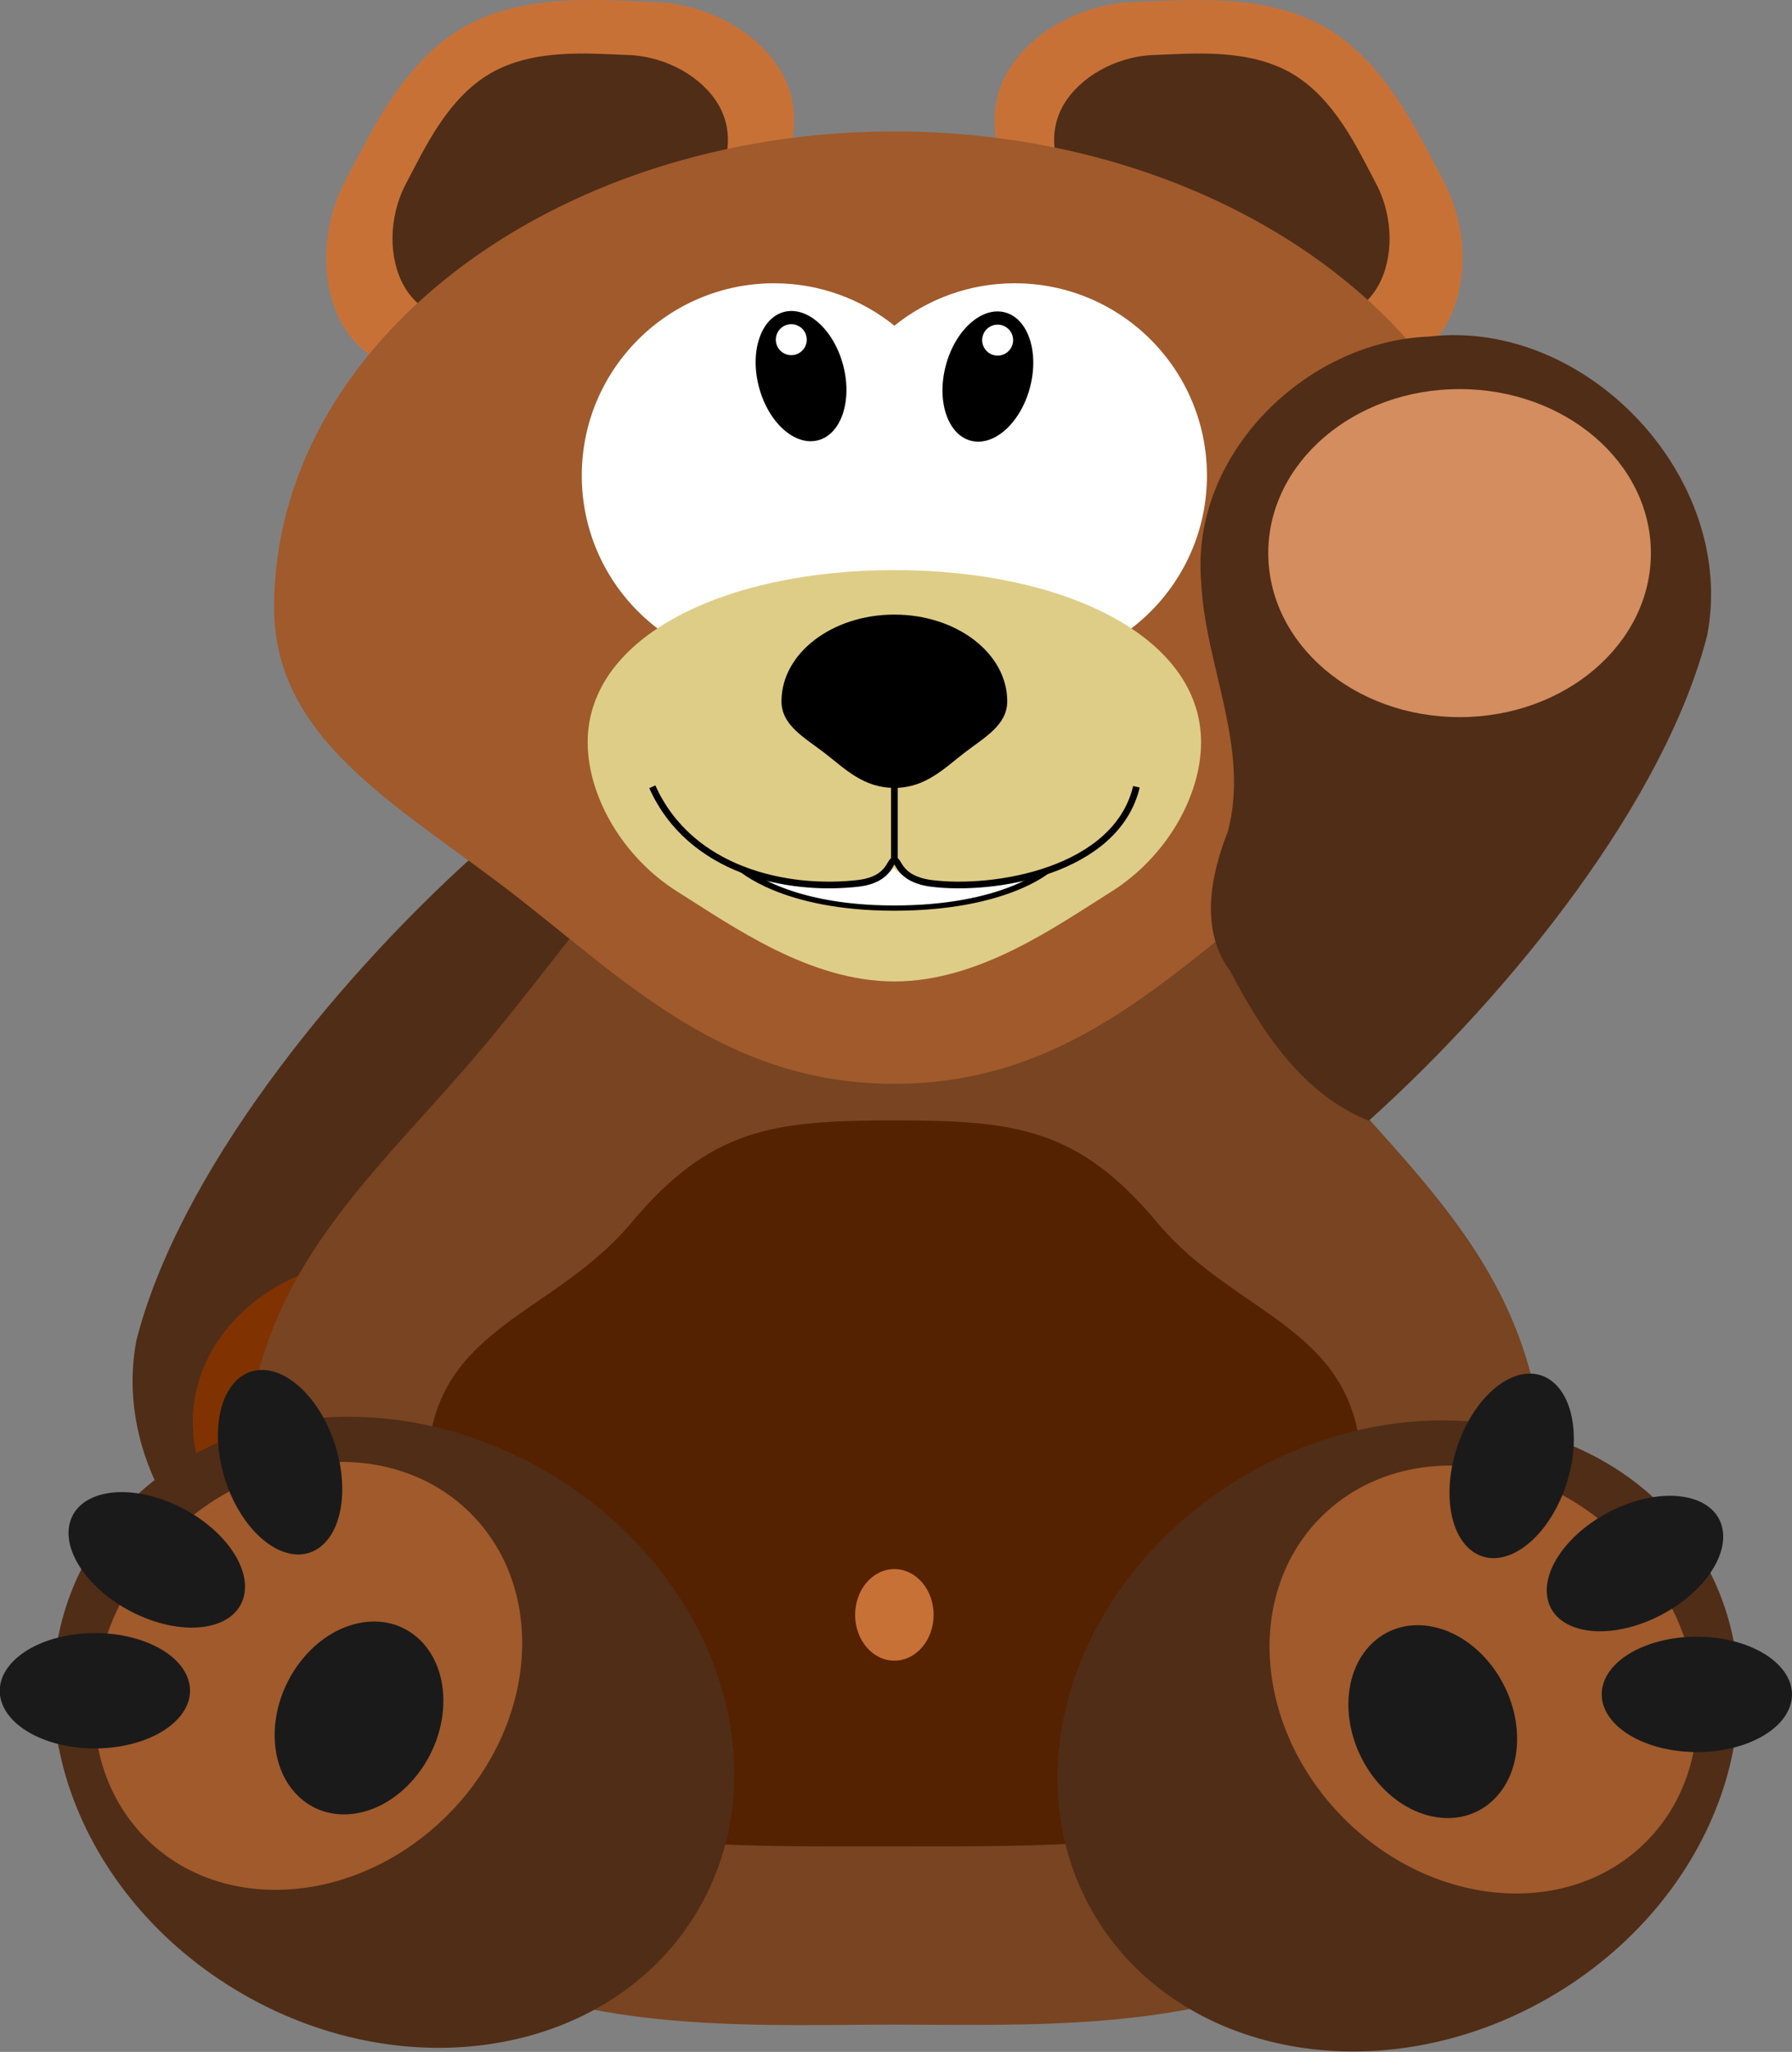
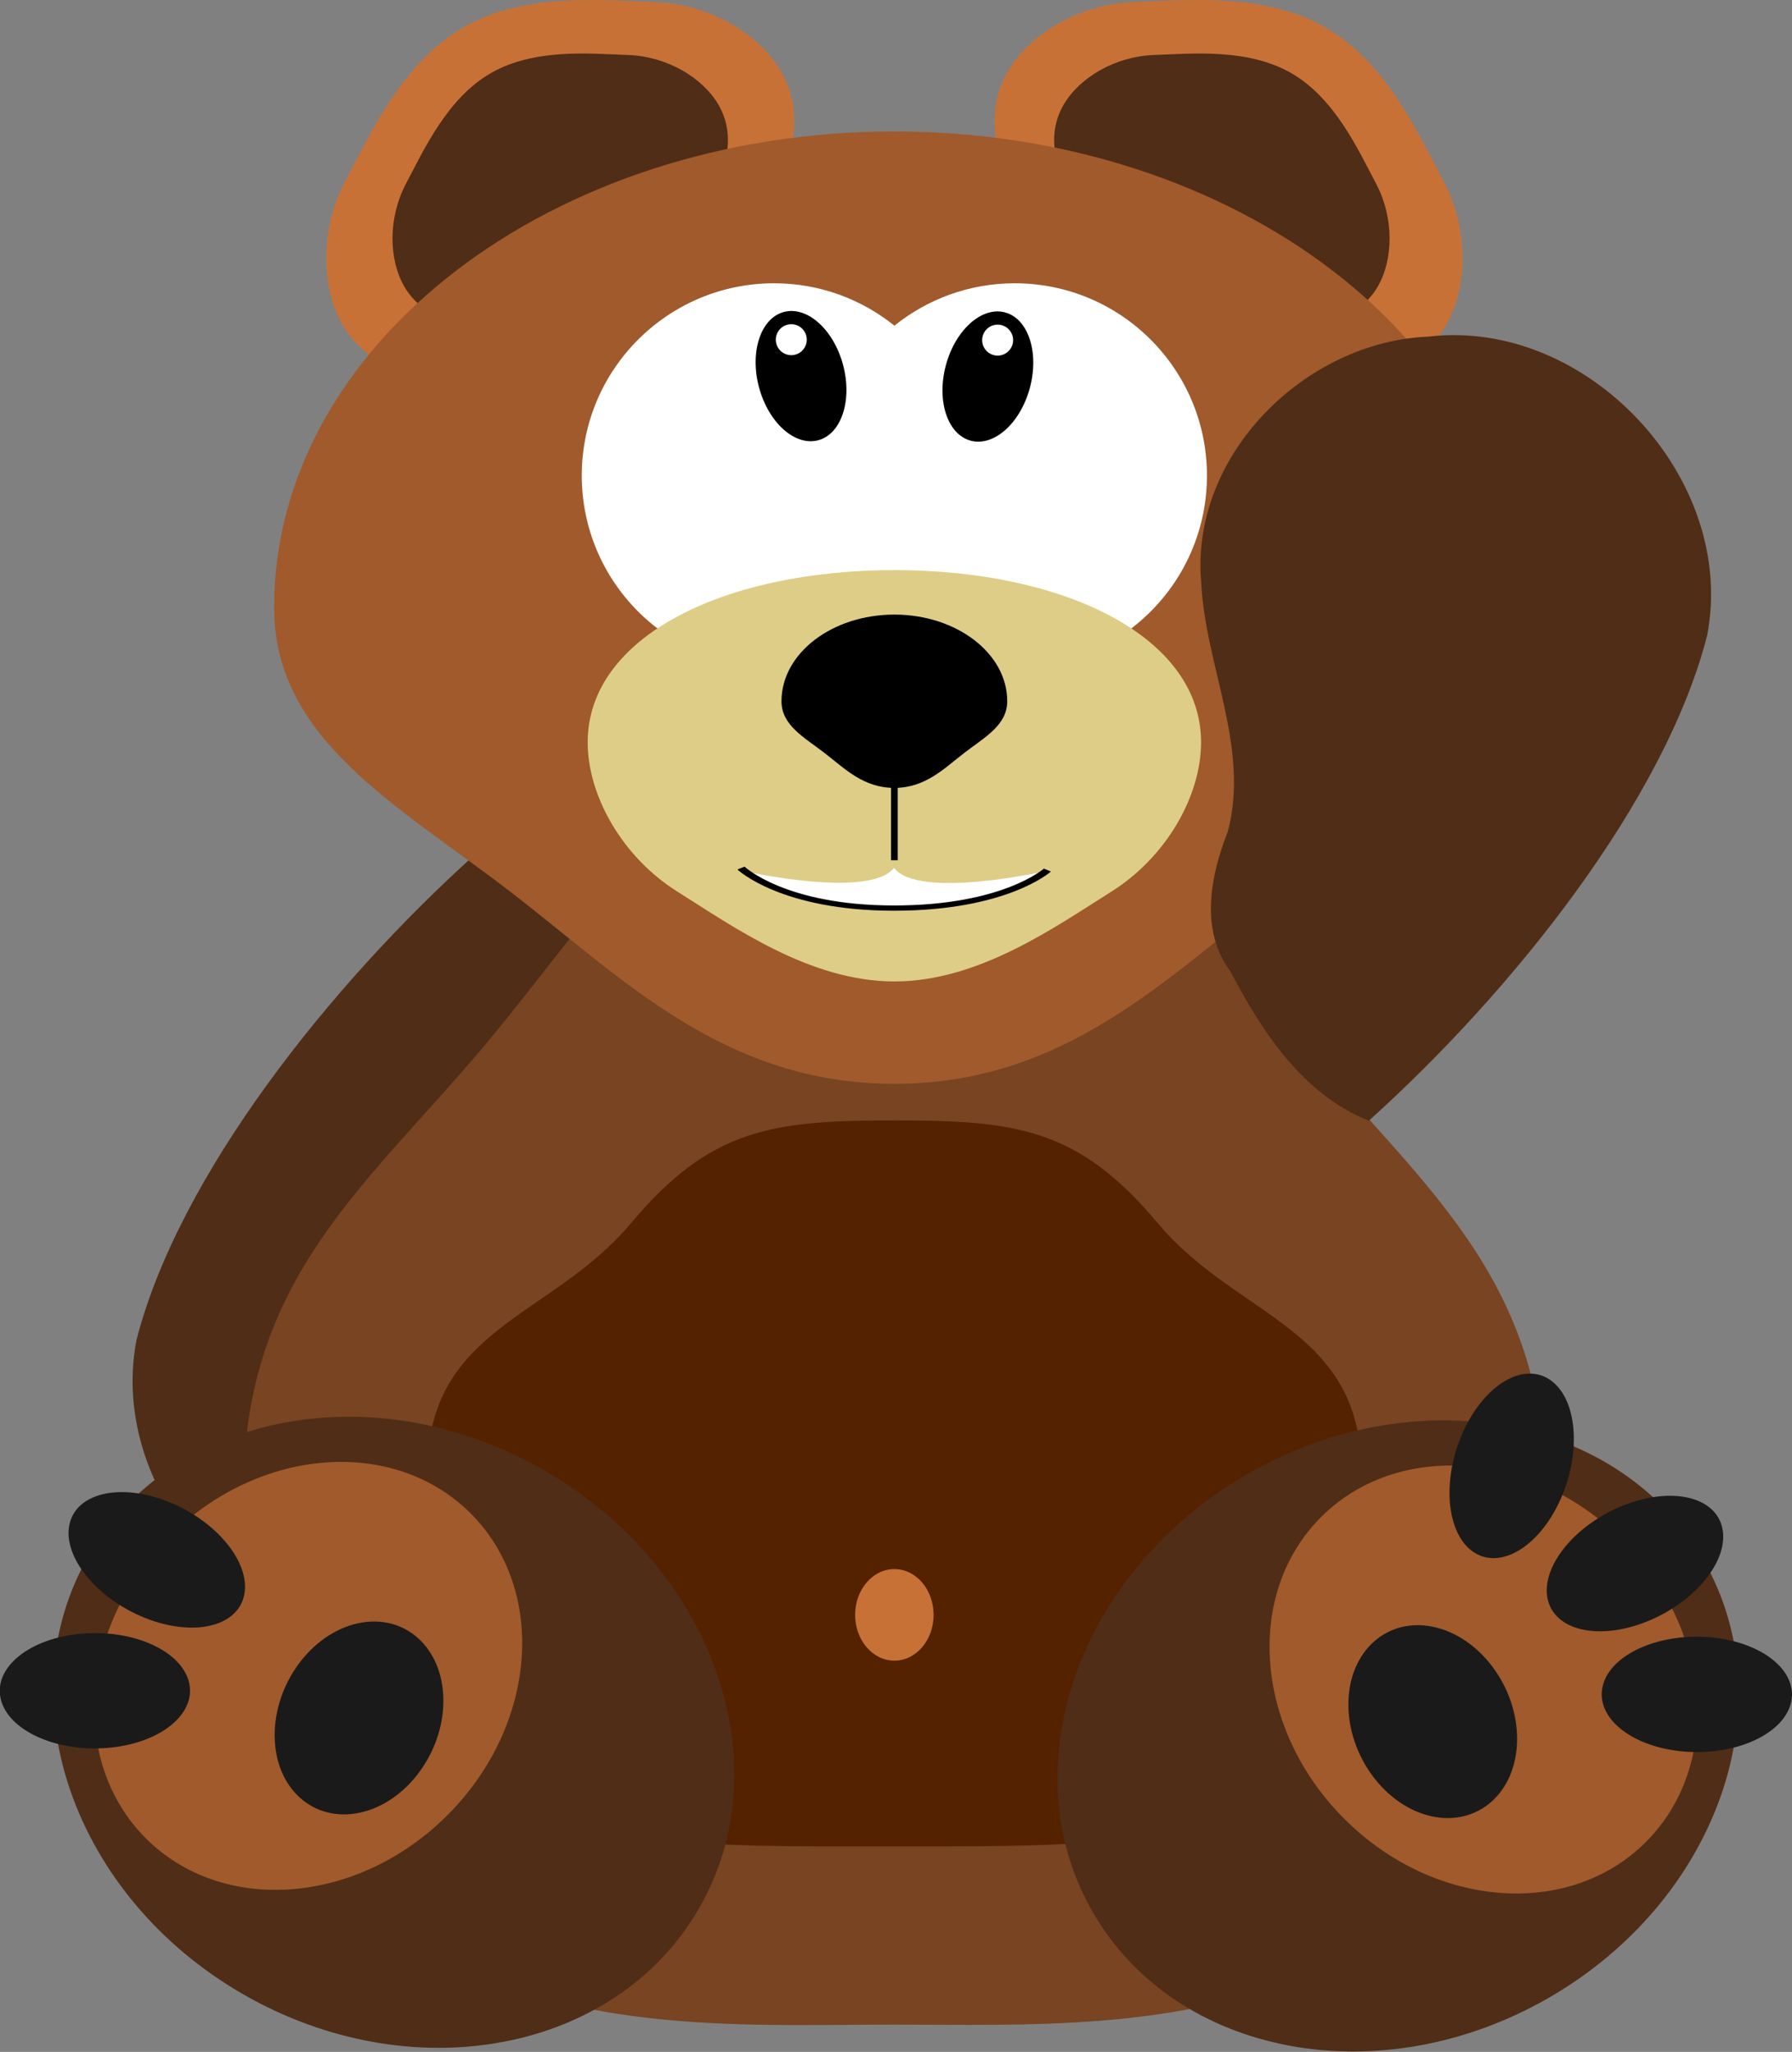
<svg xmlns="http://www.w3.org/2000/svg" version="1.1" id="svg2" x="0px" y="0px" viewBox="0 0 536.27 613.9" enable-background="new 0 0 536.27 613.9" xml:space="preserve">
  <rect x="0" y="0" width="536.27" height="613.9" fill="#808080" stroke="none" />
  <g id="layer1" transform="translate(-104.4 -110.37)">
    <g id="g5910">
      <path id="path3892" fill="#C87137" d="M537.15,207.6c6.557-11.357,6.801-28.739-0.775-43.037s-17.193-35.52-35.311-45.98    s-41.305-8.178-57.476-7.59c-16.17,0.588-31.101,9.49-37.658,20.847c-13.114,22.715,8.105,53.799,44.341,74.72    s73.765,23.755,86.88,1.04L537.15,207.6z" />
      <path id="path3890" fill="#C87137" d="M206.94,207.6c-6.557-11.357-6.801-28.739,0.775-43.037s17.193-35.52,35.311-45.98    s41.305-8.178,57.476-7.59c16.17,0.588,31.101,9.49,37.658,20.847c13.114,22.715-8.105,53.799-44.341,74.72    s-73.765,23.755-86.88,1.04L206.94,207.6z" />
      <g id="g3991" transform="matrix(.707 -.707 .707 .707 -209.17 295.68)">
        <path id="path3898" fill="#502D16" d="M272.45,372.04c-58.104-3.05-130.53,5.169-174.29,31.088     c-39.607,26.825-41.716,92.58-4.232,122.15c27.213,25.105,75.525,25.335,100.01-3.784     c16.864-18.506,24.585-45.21,47.085-58.409c13.022-5.634,26.871-14.879,29.092-30.054c6.096-19.511,10.74-41.4,2.335-60.988     V372.04z" />
-         <path id="path3953" fill="#803300" d="M167.86,438.22c22.358,22.358,24.947,56.019,5.783,75.183s-52.825,16.575-75.183-5.783     s-24.947-56.019-5.783-75.183S145.502,415.862,167.86,438.22L167.86,438.22z" />
      </g>
      <path id="path2985" fill="#784421" d="M566.84,556.76c0,168.2-118.63,159.34-194.8,159.34c-76.164,0-194.8,10.96-194.8-159.34    c0-64.203,37.094-91.747,72.345-133.82c35.251-42.074,68.66-98.678,122.45-98.678c53.791,0,87.2,56.604,122.45,98.678    c35.251,42.074,72.345,69.618,72.345,133.82H566.84z" />
      <path id="path3030" fill="#552200" d="M511.83,550.87c0,113.79-44.421,111.91-139.78,111.91    c-95.362,0-139.78,3.297-139.78-111.91c0-43.434,37.094-46.068,60.942-74.532s42.449-30.757,78.84-30.757    s54.992,2.294,78.84,30.757c23.848,28.464,60.942,31.097,60.942,74.532H511.83z" />
      <g id="g3983" transform="matrix(.707 -.707 .707 .707 -355.52 313.73)">
        <path id="path2988" fill="#502D16" d="M273.2,607.89c15.077,56.27-11.799,112.36-60.03,125.29     c-48.231,12.924-99.553-22.216-114.63-78.485c-15.077-56.27,11.799-112.36,60.03-125.29     C206.801,516.481,258.123,551.621,273.2,607.89z" />
        <path id="path2991" fill="#A05A2C" d="M179.73,542.35c37.969,0,68.749,26.383,68.749,58.928c0,32.545-30.78,58.928-68.749,58.928     s-68.749-26.383-68.749-58.928S141.761,542.35,179.73,542.35L179.73,542.35z" />
        <path id="path3000" fill="#1A1A1A" d="M139.79,543.63c12.163,9.707,18.277,24.576,13.657,33.21     c-4.62,8.634-18.226,7.765-30.388-1.942c-12.163-9.707-18.277-24.576-13.657-33.21     C114.022,533.054,127.628,533.923,139.79,543.63z" />
        <path id="path3002" fill="#1A1A1A" d="M186.96,534.82c6.155,14.292,4.544,30.288-3.6,35.728     c-8.143,5.44-19.735-1.737-25.89-16.029c-6.155-14.292-4.544-30.288,3.6-35.728c8.143-5.44,19.735,1.737,25.89,16.029     H186.96z" />
-         <path id="path3004" fill="#1A1A1A" d="M236.42,553.29c-5.526,14.547-17.814,24.913-27.448,23.153     c-9.633-1.76-12.963-14.981-7.438-29.528c5.526-14.547,17.814-24.913,27.448-23.153     C238.616,525.523,241.945,538.743,236.42,553.29z" />
        <path id="path3006" fill="#1A1A1A" d="M203.27,634.92c-10.958,11.175-29.558,13.966-41.544,6.234     c-11.986-7.732-12.821-23.058-1.863-34.233s29.558-13.966,41.544-6.234C213.394,608.419,214.228,623.745,203.27,634.92     L203.27,634.92z" />
      </g>
      <path id="path3040" fill="#C87137" d="M383.79,593.51c0,7.566-5.257,13.699-11.742,13.699    c-6.485,0-11.742-6.133-11.742-13.699c0-7.566,5.257-13.699,11.742-13.699C378.533,579.811,383.79,585.944,383.79,593.51z" />
      <g id="g3975" transform="matrix(.707 .707 -.707 .707 574.44 -211.25)">
        <path id="path3052" fill="#502D16" d="M470.89,607.89c-15.077,56.27,11.799,112.36,60.03,125.29     c48.231,12.924,99.553-22.216,114.63-78.485c15.077-56.27-11.799-112.36-60.03-125.29     C537.289,516.481,485.967,551.621,470.89,607.89z" />
        <path id="path3054" fill="#A05A2C" d="M564.36,542.35c-37.969,0-68.749,26.383-68.749,58.928s30.78,58.928,68.749,58.928     s68.749-26.383,68.749-58.928S602.329,542.35,564.36,542.35z" />
-         <path id="path3056" fill="#1A1A1A" d="M604.3,543.63c-12.163,9.707-18.277,24.576-13.657,33.21     c4.62,8.635,18.226,7.765,30.388-1.942c12.163-9.707,18.277-24.576,13.657-33.21     C630.068,533.054,616.462,533.923,604.3,543.63z" />
+         <path id="path3056" fill="#1A1A1A" d="M604.3,543.63c-12.163,9.707-18.277,24.576-13.657,33.21     c4.62,8.635,18.226,7.765,30.388-1.942c12.163-9.707,18.277-24.576,13.657-33.21     C630.068,533.054,616.462,533.923,604.3,543.63" />
        <path id="path3058" fill="#1A1A1A" d="M557.14,534.82c-6.155,14.292-4.544,30.288,3.6,35.728     c8.143,5.44,19.735-1.737,25.89-16.029c6.155-14.292,4.544-30.288-3.6-35.728     C574.887,513.351,563.295,520.528,557.14,534.82L557.14,534.82z" />
        <path id="path3060" fill="#1A1A1A" d="M507.68,553.29c5.526,14.547,17.814,24.913,27.448,23.153     c9.633-1.76,12.963-14.981,7.438-29.528c-5.526-14.547-17.814-24.913-27.448-23.153     C505.484,525.523,502.155,538.743,507.68,553.29z" />
        <path id="path3062" fill="#1A1A1A" d="M540.83,634.92c10.958,11.175,29.558,13.966,41.544,6.234     c11.986-7.732,12.821-23.058,1.863-34.233s-29.558-13.966-41.544-6.234C530.707,608.419,529.872,623.745,540.83,634.92     L540.83,634.92z" />
      </g>
      <path id="path3894" fill="#502D16" d="M225.38,196.08c-4.7-8.141-4.875-20.601,0.556-30.85s12.325-25.462,25.312-32.96    c12.987-7.498,29.609-5.862,41.2-5.441c11.591,0.421,22.294,6.803,26.995,14.944c9.401,16.283-5.81,38.565-31.785,53.562    s-52.877,17.029-62.278,0.746L225.38,196.08z" />
      <path id="path3896" fill="#502D16" d="M516.72,196.08c4.7-8.141,4.875-20.601-0.556-30.85s-12.325-25.462-25.312-32.96    c-12.987-7.498-29.609-5.862-41.2-5.441c-11.591,0.421-22.294,6.803-26.995,14.944    c-9.401,16.283,5.81,38.565,31.785,53.562s52.877,17.029,62.278,0.746L516.72,196.08z" />
      <path id="path3064" fill="#A05A2C" d="M557.66,292.17c0,39.341-36.776,58.957-70.366,84.739    c-33.59,25.781-63.994,57.727-115.25,57.727c-51.257,0-81.661-31.946-115.25-57.727c-33.59-25.781-70.366-45.398-70.366-84.739    c0-78.682,83.103-142.47,185.62-142.47c102.51,0,185.62,63.784,185.62,142.47L557.66,292.17z" />
      <path id="path3961" fill="#502D16" d="M514.03,445.67c43.242-38.929,88.642-95.953,101.26-145.23    c9.038-46.974-35.966-94.962-83.378-89.363c-36.995,1.491-71.319,35.49-68.045,73.397c1.161,25.011,14.584,49.353,8.007,74.595    c-5.224,13.192-8.48,29.521,0.68,41.823c9.486,18.107,21.68,36.868,41.473,44.776L514.03,445.67z" />
-       <path id="path3963" fill="#D38D5F" d="M541.19,324.92c-31.619,0-57.252-21.971-57.252-49.073    c0-27.102,25.632-49.073,57.252-49.073c31.619,0,57.252,21.971,57.252,49.073S572.81,324.92,541.19,324.92z" />
      <path id="path3866" fill="#FFFFFF" d="M336.06,195.12c-31.775,0-57.562,25.756-57.562,57.531s25.787,57.531,57.562,57.531    c13.632,0,26.142-4.734,36-12.656c9.855,7.914,22.377,12.656,36,12.656c31.775,0,57.531-25.756,57.531-57.531    s-25.756-57.531-57.531-57.531c-13.623,0-26.145,4.774-36,12.688C362.202,199.885,349.692,195.12,336.06,195.12z" />
      <path id="path3067" fill="#DECD87" d="M463.83,332.47c0,15.888-10.273,34.271-26.882,44.683s-39.554,26.851-64.899,26.851    s-48.29-16.44-64.899-26.851c-16.609-10.412-26.882-28.795-26.882-44.683c0-31.775,41.092-51.534,91.781-51.534    S463.83,300.695,463.83,332.47L463.83,332.47z" />
      <path id="path3850" fill="none" stroke="#000000" stroke-width="2" d="M372.05,367.73v-40.909" />
      <path id="path3854" d="M405.82,320.17c0,7.159-6.692,10.728-12.804,15.42c-6.112,4.691-11.645,10.505-20.972,10.505    c-9.327,0-14.86-5.813-20.972-10.505c-6.112-4.691-12.804-8.261-12.804-15.42c0-14.318,15.122-25.924,33.776-25.924    S405.82,305.853,405.82,320.17L405.82,320.17z" />
      <g id="g3882" transform="matrix(.966 -.259 .259 .966 -60.434 73.599)">
        <path id="path3872" d="M365.06,248.94c0,10.97-5.826,19.863-13.014,19.863c-7.187,0-13.014-8.893-13.014-19.863     s5.826-19.863,13.014-19.863C359.233,229.077,365.06,237.97,365.06,248.94z" />
        <path id="path3877" fill="#FFFFFF" d="M356.68,237.66c0,2.558-2.074,4.632-4.632,4.632s-4.632-2.074-4.632-4.632     s2.074-4.632,4.632-4.632S356.68,235.102,356.68,237.66z" />
      </g>
      <g id="g3886" transform="matrix(.966 .259 -.259 .966 85.788 -118.99)">
        <path id="path3875" d="M405.06,248.94c0,10.97-5.826,19.863-13.014,19.863c-7.187,0-13.014-8.893-13.014-19.863     s5.826-19.863,13.014-19.863C399.233,229.077,405.06,237.97,405.06,248.94z" />
        <path id="path3880" fill="#FFFFFF" d="M396.68,237.66c0,2.558-2.074,4.632-4.632,4.632s-4.632-2.074-4.632-4.632     s2.074-4.632,4.632-4.632S396.68,235.102,396.68,237.66z" />
      </g>
      <g id="g4628" transform="matrix(1 0 0 .617 0 141.94)">
        <path id="path4564" fill="#FFFFFF" d="M372.04,390.13c32.244,0,45.2-18.86,45.2-18.86s-38.02,13.953-45.303-1.633     c-7.283,15.324-45.082,1.567-45.082,1.567s12.941,18.926,45.186,18.926L372.04,390.13z" />
        <path id="path4552" fill="none" stroke="#000000" stroke-width="2.545" d="M326.15,369.76c0,0,12.561,19.409,45.798,19.409     s45.897-18.446,45.897-18.446" />
      </g>
-       <path id="path3852" fill="none" stroke="#000000" stroke-width="2" d="M299.61,345.76c11.292,25.193,40.408,31.379,61.726,28.875    c9.438-1.125,9.242-6.875,10.71-6.875c1.467,0,1.211,5.525,10.858,6.875c18.903,2.477,55.549-3.56,61.578-28.875" />
    </g>
  </g>
</svg>